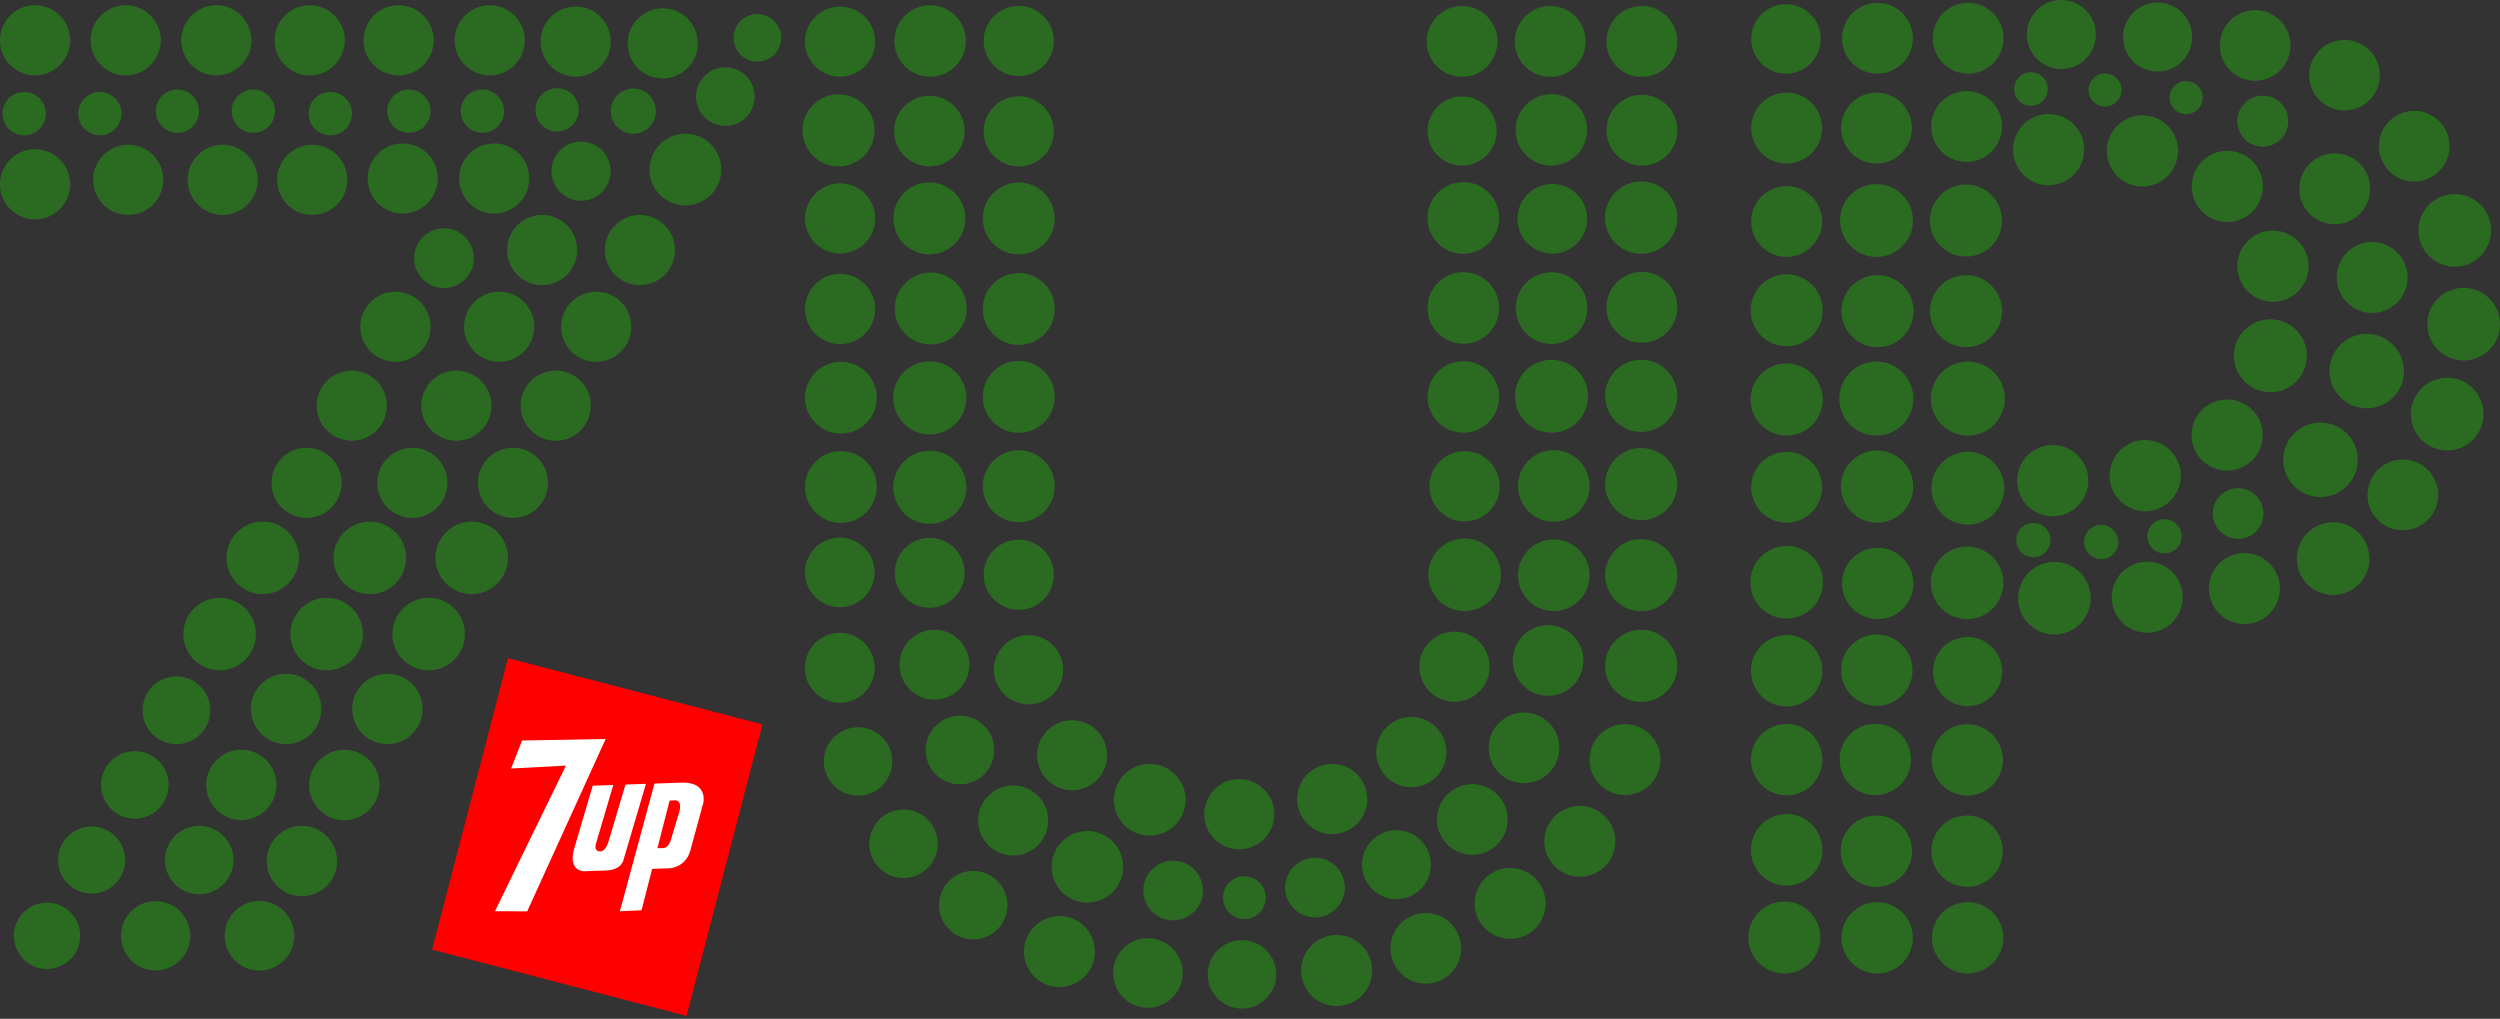
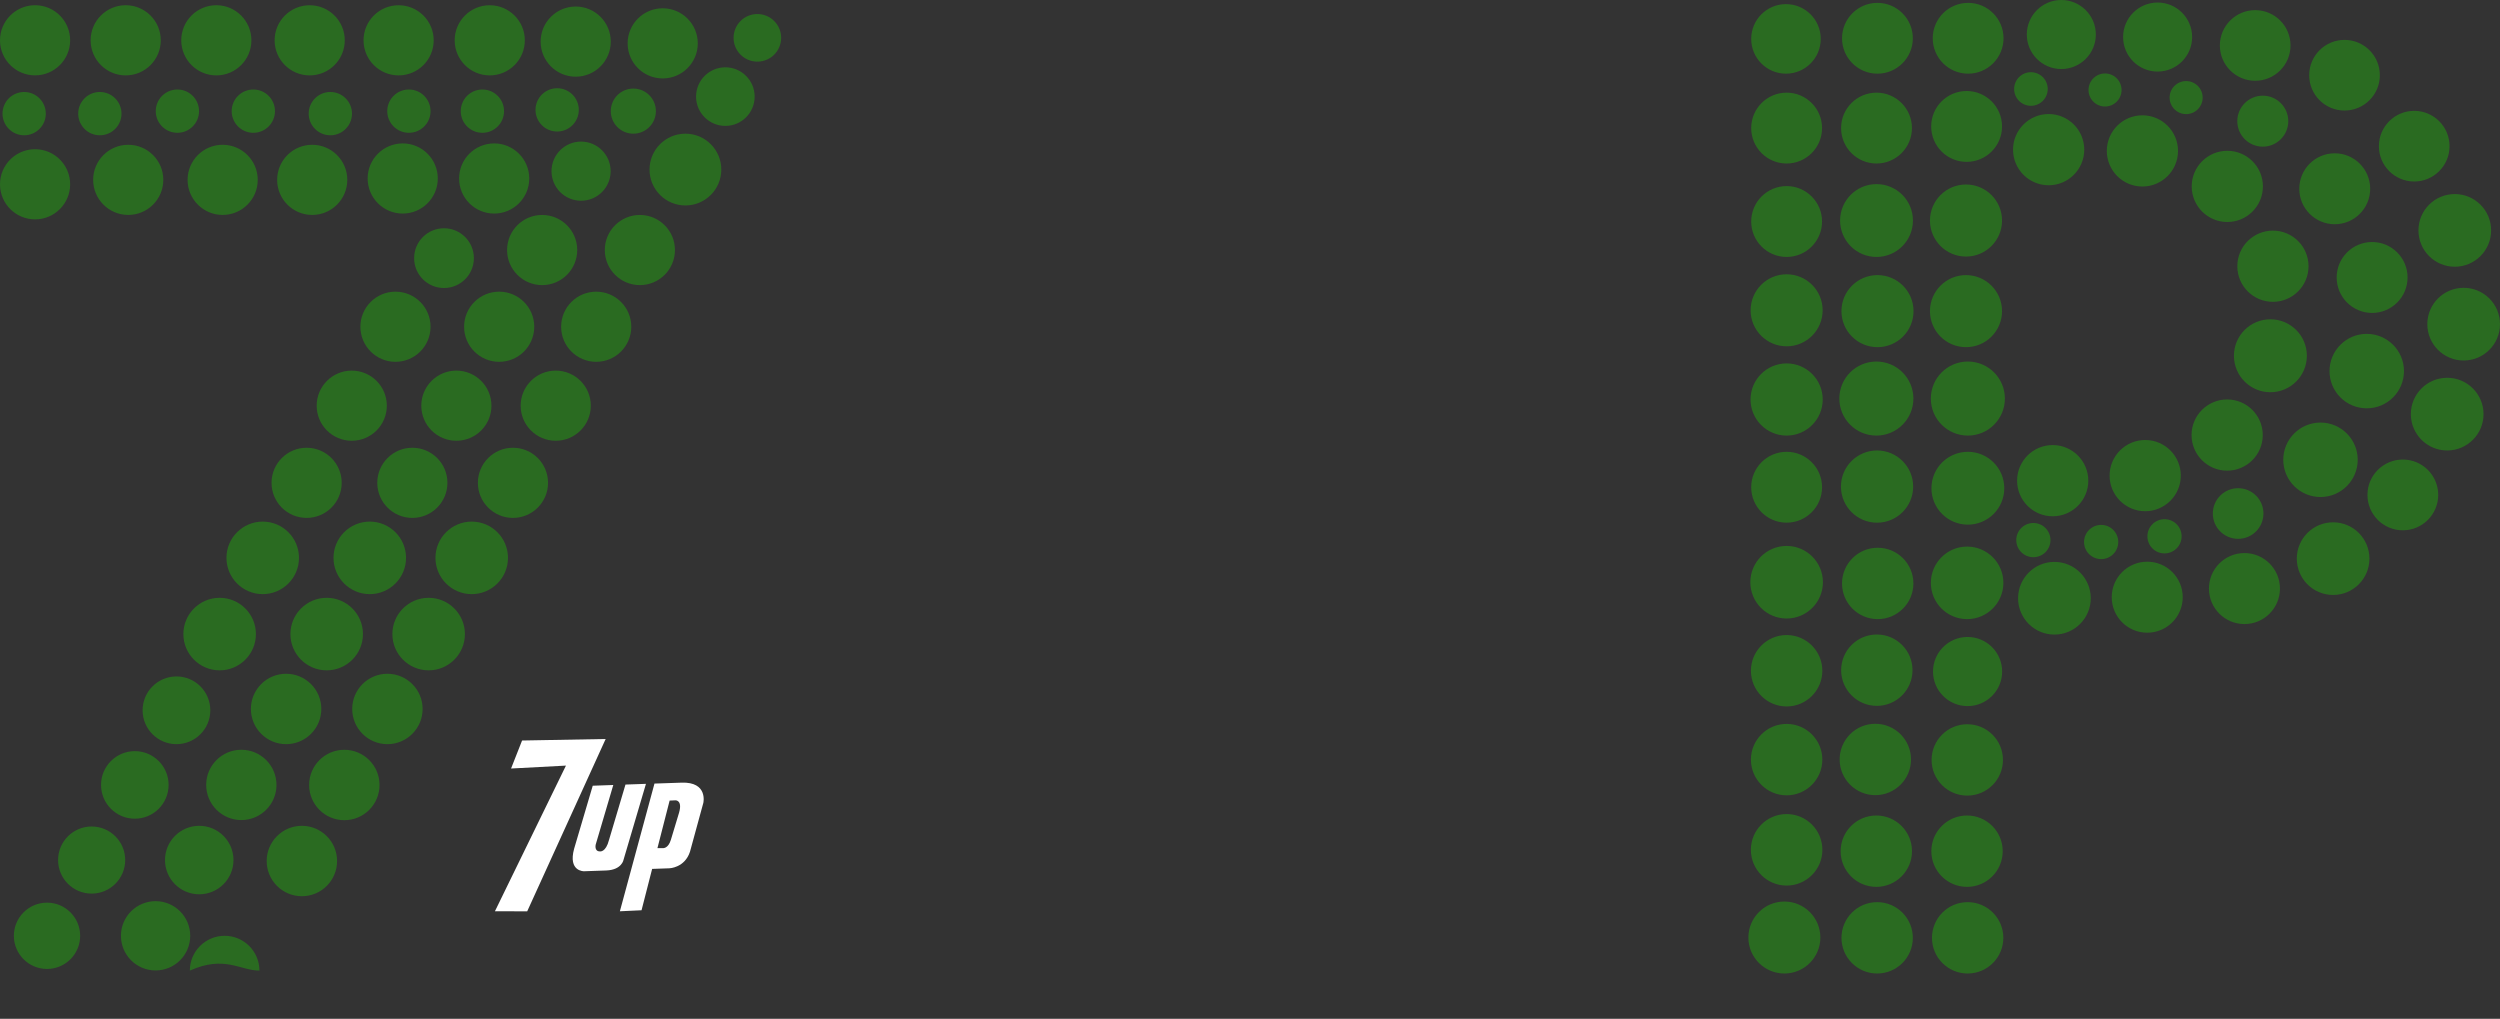
<svg xmlns="http://www.w3.org/2000/svg" version="1.1" id="Layer_1" x="0px" y="0px" width="986.48px" height="402px" viewBox="0 0 986.48 402" style="enable-background:new 0 0 986.48 402;" xml:space="preserve">
  <rect x="0" y="0" width="986.48" height="402" fill="#333333" stroke="none" />
  <style type="text/css">
	.st0{fill:#2A6B21;}
	.st1{fill:#FE0000;}
	.st2{fill:#FFFFFF;}
</style>
-   <path class="st0" d="M0,15.9C0,8.26,6.2,2.06,13.84,2.06s13.84,6.2,13.84,13.84s-6.2,13.84-13.84,13.84S0,23.55,0,15.9z M49.6,29.75  c7.65,0,13.84-6.2,13.84-13.84S57.25,2.06,49.6,2.06S35.76,8.26,35.76,15.9S41.96,29.75,49.6,29.75z M85.36,29.75  c7.65,0,13.84-6.2,13.84-13.84S93.01,2.06,85.36,2.06S71.52,8.26,71.52,15.9S77.72,29.75,85.36,29.75z M122.2,29.75  c7.65,0,13.84-6.2,13.84-13.84s-6.2-13.84-13.84-13.84s-13.84,6.2-13.84,13.84S114.55,29.75,122.2,29.75z M157.29,29.75  c7.65,0,13.84-6.2,13.84-13.84s-6.2-13.84-13.84-13.84c-7.65,0-13.84,6.2-13.84,13.84S149.65,29.75,157.29,29.75z M193.25,29.75  c7.65,0,13.84-6.2,13.84-13.84s-6.2-13.84-13.84-13.84c-7.65,0-13.84,6.2-13.84,13.84S185.6,29.75,193.25,29.75z M13.84,86.56  c7.65,0,13.84-6.2,13.84-13.84s-6.2-13.84-13.84-13.84S0,65.07,0,72.72S6.2,86.56,13.84,86.56z M9.53,53.38  c4.72,0,8.54-3.82,8.54-8.54s-3.82-8.54-8.54-8.54s-8.54,3.82-8.54,8.54S4.82,53.38,9.53,53.38z M39.4,53.38  c4.72,0,8.54-3.82,8.54-8.54s-3.82-8.54-8.54-8.54s-8.54,3.82-8.54,8.54S34.68,53.38,39.4,53.38z M130.35,53.38  c4.72,0,8.54-3.82,8.54-8.54s-3.82-8.54-8.54-8.54c-4.72,0-8.54,3.82-8.54,8.54S125.63,53.38,130.35,53.38z M190.35,52.4  c4.72,0,8.54-3.82,8.54-8.54s-3.82-8.54-8.54-8.54c-4.72,0-8.54,3.82-8.54,8.54S185.63,52.4,190.35,52.4z M219.85,51.9  c4.72,0,8.54-3.82,8.54-8.54s-3.82-8.54-8.54-8.54c-4.72,0-8.54,3.82-8.54,8.54S215.13,51.9,219.85,51.9z M249.91,52.75  c4.91,0,8.9-3.98,8.9-8.9s-3.98-8.9-8.9-8.9s-8.9,3.98-8.9,8.9S244.99,52.75,249.91,52.75z M161.35,52.4c4.72,0,8.54-3.82,8.54-8.54  s-3.82-8.54-8.54-8.54c-4.72,0-8.54,3.82-8.54,8.54S156.63,52.4,161.35,52.4z M99.96,52.4c4.72,0,8.54-3.82,8.54-8.54  s-3.82-8.54-8.54-8.54c-4.72,0-8.54,3.82-8.54,8.54S95.24,52.4,99.96,52.4z M70,52.4c4.72,0,8.54-3.82,8.54-8.54  s-3.82-8.54-8.54-8.54c-4.72,0-8.54,3.82-8.54,8.54S65.28,52.4,70,52.4z M50.6,84.81c7.65,0,13.84-6.2,13.84-13.84  s-6.2-13.84-13.84-13.84s-13.84,6.2-13.84,13.84S42.96,84.81,50.6,84.81z M87.86,84.81c7.65,0,13.84-6.2,13.84-13.84  s-6.2-13.84-13.84-13.84s-13.84,6.2-13.84,13.84S80.22,84.81,87.86,84.81z M123.2,84.81c7.65,0,13.84-6.2,13.84-13.84  s-6.2-13.84-13.84-13.84s-13.84,6.2-13.84,13.84S115.55,84.81,123.2,84.81z M158.91,84.27c7.65,0,13.84-6.2,13.84-13.84  s-6.2-13.84-13.84-13.84c-7.65,0-13.84,6.2-13.84,13.84S151.27,84.27,158.91,84.27z M195,84.27c7.65,0,13.84-6.2,13.84-13.84  s-6.2-13.84-13.84-13.84c-7.65,0-13.84,6.2-13.84,13.84S187.35,84.27,195,84.27z M213.93,112.5c7.65,0,13.84-6.2,13.84-13.84  s-6.2-13.84-13.84-13.84c-7.65,0-13.84,6.2-13.84,13.84S206.29,112.5,213.93,112.5z M252.49,112.5c7.65,0,13.84-6.2,13.84-13.84  s-6.2-13.84-13.84-13.84s-13.84,6.2-13.84,13.84S244.84,112.5,252.49,112.5z M270.46,81.07c7.82,0,14.16-6.34,14.16-14.16  s-6.34-14.16-14.16-14.16s-14.16,6.34-14.16,14.16S262.64,81.07,270.46,81.07z M229.29,79.21c6.45,0,11.67-5.23,11.67-11.67  s-5.23-11.67-11.67-11.67c-6.45,0-11.67,5.23-11.67,11.67S222.84,79.21,229.29,79.21z M286.22,49.68c6.39,0,11.56-5.18,11.56-11.56  s-5.18-11.56-11.56-11.56s-11.56,5.18-11.56,11.56S279.84,49.68,286.22,49.68z M298.85,24.32c5.18,0,9.39-4.2,9.39-9.39  s-4.2-9.39-9.39-9.39s-9.39,4.2-9.39,9.39S293.66,24.32,298.85,24.32z M156.05,142.77c7.65,0,13.84-6.2,13.84-13.84  c0-7.65-6.2-13.84-13.84-13.84c-7.65,0-13.84,6.2-13.84,13.84C142.21,136.57,148.41,142.77,156.05,142.77z M196.97,142.77  c7.65,0,13.84-6.2,13.84-13.84c0-7.65-6.2-13.84-13.84-13.84c-7.65,0-13.84,6.2-13.84,13.84  C183.12,136.57,189.32,142.77,196.97,142.77z M235.26,142.77c7.65,0,13.84-6.2,13.84-13.84c0-7.65-6.2-13.84-13.84-13.84  c-7.65,0-13.84,6.2-13.84,13.84C221.41,136.57,227.61,142.77,235.26,142.77z M138.8,173.92c7.65,0,13.84-6.2,13.84-13.84  c0-7.65-6.2-13.84-13.84-13.84s-13.84,6.2-13.84,13.84C124.95,167.72,131.15,173.92,138.8,173.92z M180.08,173.92  c7.65,0,13.84-6.2,13.84-13.84c0-7.65-6.2-13.84-13.84-13.84c-7.65,0-13.84,6.2-13.84,13.84  C166.24,167.72,172.43,173.92,180.08,173.92z M219.29,173.92c7.65,0,13.84-6.2,13.84-13.84c0-7.65-6.2-13.84-13.84-13.84  c-7.65,0-13.84,6.2-13.84,13.84C205.45,167.72,211.65,173.92,219.29,173.92z M120.99,204.36c7.65,0,13.84-6.2,13.84-13.84  c0-7.65-6.2-13.84-13.84-13.84s-13.84,6.2-13.84,13.84C107.14,198.16,113.34,204.36,120.99,204.36z M162.71,204.36  c7.65,0,13.84-6.2,13.84-13.84c0-7.65-6.2-13.84-13.84-13.84c-7.65,0-13.84,6.2-13.84,13.84  C148.87,198.16,155.07,204.36,162.71,204.36z M202.41,204.36c7.65,0,13.84-6.2,13.84-13.84c0-7.65-6.2-13.84-13.84-13.84  s-13.84,6.2-13.84,13.84C188.56,198.16,194.76,204.36,202.41,204.36z M103.67,234.44c7.9,0,14.31-6.41,14.31-14.31  s-6.41-14.31-14.31-14.31s-14.31,6.41-14.31,14.31S95.77,234.44,103.67,234.44z M145.91,234.44c7.9,0,14.31-6.41,14.31-14.31  s-6.41-14.31-14.31-14.31s-14.31,6.41-14.31,14.31S138.01,234.44,145.91,234.44z M186.14,234.44c7.9,0,14.31-6.41,14.31-14.31  s-6.41-14.31-14.31-14.31c-7.9,0-14.31,6.41-14.31,14.31S178.24,234.44,186.14,234.44z M86.67,264.51c7.9,0,14.31-6.41,14.31-14.31  c0-7.9-6.41-14.31-14.31-14.31s-14.31,6.41-14.31,14.31C72.36,258.11,78.77,264.51,86.67,264.51z M69.63,293.64  c7.38,0,13.36-5.98,13.36-13.36c0-7.38-5.98-13.36-13.36-13.36c-7.38,0-13.36,5.98-13.36,13.36  C56.27,287.66,62.25,293.64,69.63,293.64z M112.9,293.64c7.67,0,13.89-6.22,13.89-13.89s-6.22-13.89-13.89-13.89  S99,272.07,99,279.74S105.22,293.64,112.9,293.64z M152.87,293.64c7.67,0,13.89-6.22,13.89-13.89s-6.22-13.89-13.89-13.89  c-7.67,0-13.89,6.22-13.89,13.89S145.2,293.64,152.87,293.64z M135.87,323.64c7.67,0,13.89-6.22,13.89-13.89  s-6.22-13.89-13.89-13.89c-7.67,0-13.89,6.22-13.89,13.89S128.2,323.64,135.87,323.64z M95.23,323.59c7.66,0,13.87-6.21,13.87-13.87  s-6.21-13.87-13.87-13.87s-13.87,6.21-13.87,13.87S87.57,323.59,95.23,323.59z M53.2,323.05c7.36,0,13.33-5.97,13.33-13.33  s-5.97-13.33-13.33-13.33s-13.33,5.97-13.33,13.33S45.83,323.05,53.2,323.05z M119.12,353.64c7.67,0,13.89-6.22,13.89-13.89  s-6.22-13.89-13.89-13.89s-13.89,6.22-13.89,13.89S111.45,353.64,119.12,353.64z M78.62,352.88c7.46,0,13.51-6.05,13.51-13.51  c0-7.46-6.05-13.51-13.51-13.51c-7.46,0-13.51,6.05-13.51,13.51C65.1,346.83,71.15,352.88,78.62,352.88z M36.16,352.61  c7.31,0,13.24-5.93,13.24-13.24s-5.93-13.24-13.24-13.24s-13.24,5.93-13.24,13.24S28.84,352.61,36.16,352.61z M102.37,382.99  c7.58,0,13.73-6.15,13.73-13.73c0-7.58-6.15-13.73-13.73-13.73c-7.58,0-13.73,6.15-13.73,13.73  C88.64,376.84,94.79,382.99,102.37,382.99z M61.39,382.93c7.55,0,13.67-6.12,13.67-13.67c0-7.55-6.12-13.67-13.67-13.67  s-13.67,6.12-13.67,13.67C47.72,376.81,53.84,382.93,61.39,382.93z M18.55,382.34c7.22,0,13.08-5.86,13.08-13.08  c0-7.22-5.86-13.08-13.08-13.08s-13.08,5.86-13.08,13.08C5.47,376.48,11.33,382.34,18.55,382.34z M128.91,264.51  c7.9,0,14.31-6.41,14.31-14.31c0-7.9-6.41-14.31-14.31-14.31s-14.31,6.41-14.31,14.31C114.6,258.11,121.01,264.51,128.91,264.51z   M169.14,264.51c7.9,0,14.31-6.41,14.31-14.31c0-7.9-6.41-14.31-14.31-14.31c-7.9,0-14.31,6.41-14.31,14.31  C154.83,258.11,161.24,264.51,169.14,264.51z M175.2,113.65c6.51,0,11.79-5.28,11.79-11.79c0-6.51-5.28-11.79-11.79-11.79  c-6.51,0-11.79,5.28-11.79,11.79C163.41,108.38,168.69,113.65,175.2,113.65z M227.17,30.26c7.65,0,13.84-6.2,13.84-13.84  s-6.2-13.84-13.84-13.84s-13.84,6.2-13.84,13.84S219.52,30.26,227.17,30.26z M261.5,30.95c7.65,0,13.84-6.2,13.84-13.84  s-6.2-13.84-13.84-13.84c-7.65,0-13.84,6.2-13.84,13.84S253.85,30.95,261.5,30.95z" />
-   <rect x="183.84" y="270.75" transform="matrix(0.968 0.252 -0.252 0.968 90.705 -48.705)" class="st1" width="103.73" height="118.81" />
+   <path class="st0" d="M0,15.9C0,8.26,6.2,2.06,13.84,2.06s13.84,6.2,13.84,13.84s-6.2,13.84-13.84,13.84S0,23.55,0,15.9z M49.6,29.75  c7.65,0,13.84-6.2,13.84-13.84S57.25,2.06,49.6,2.06S35.76,8.26,35.76,15.9S41.96,29.75,49.6,29.75z M85.36,29.75  c7.65,0,13.84-6.2,13.84-13.84S93.01,2.06,85.36,2.06S71.52,8.26,71.52,15.9S77.72,29.75,85.36,29.75z M122.2,29.75  c7.65,0,13.84-6.2,13.84-13.84s-6.2-13.84-13.84-13.84s-13.84,6.2-13.84,13.84S114.55,29.75,122.2,29.75z M157.29,29.75  c7.65,0,13.84-6.2,13.84-13.84s-6.2-13.84-13.84-13.84c-7.65,0-13.84,6.2-13.84,13.84S149.65,29.75,157.29,29.75z M193.25,29.75  c7.65,0,13.84-6.2,13.84-13.84s-6.2-13.84-13.84-13.84c-7.65,0-13.84,6.2-13.84,13.84S185.6,29.75,193.25,29.75z M13.84,86.56  c7.65,0,13.84-6.2,13.84-13.84s-6.2-13.84-13.84-13.84S0,65.07,0,72.72S6.2,86.56,13.84,86.56z M9.53,53.38  c4.72,0,8.54-3.82,8.54-8.54s-3.82-8.54-8.54-8.54s-8.54,3.82-8.54,8.54S4.82,53.38,9.53,53.38z M39.4,53.38  c4.72,0,8.54-3.82,8.54-8.54s-3.82-8.54-8.54-8.54s-8.54,3.82-8.54,8.54S34.68,53.38,39.4,53.38z M130.35,53.38  c4.72,0,8.54-3.82,8.54-8.54s-3.82-8.54-8.54-8.54c-4.72,0-8.54,3.82-8.54,8.54S125.63,53.38,130.35,53.38z M190.35,52.4  c4.72,0,8.54-3.82,8.54-8.54s-3.82-8.54-8.54-8.54c-4.72,0-8.54,3.82-8.54,8.54S185.63,52.4,190.35,52.4z M219.85,51.9  c4.72,0,8.54-3.82,8.54-8.54s-3.82-8.54-8.54-8.54c-4.72,0-8.54,3.82-8.54,8.54S215.13,51.9,219.85,51.9z M249.91,52.75  c4.91,0,8.9-3.98,8.9-8.9s-3.98-8.9-8.9-8.9s-8.9,3.98-8.9,8.9S244.99,52.75,249.91,52.75z M161.35,52.4c4.72,0,8.54-3.82,8.54-8.54  s-3.82-8.54-8.54-8.54c-4.72,0-8.54,3.82-8.54,8.54S156.63,52.4,161.35,52.4z M99.96,52.4c4.72,0,8.54-3.82,8.54-8.54  s-3.82-8.54-8.54-8.54c-4.72,0-8.54,3.82-8.54,8.54S95.24,52.4,99.96,52.4z M70,52.4c4.72,0,8.54-3.82,8.54-8.54  s-3.82-8.54-8.54-8.54c-4.72,0-8.54,3.82-8.54,8.54S65.28,52.4,70,52.4z M50.6,84.81c7.65,0,13.84-6.2,13.84-13.84  s-6.2-13.84-13.84-13.84s-13.84,6.2-13.84,13.84S42.96,84.81,50.6,84.81z M87.86,84.81c7.65,0,13.84-6.2,13.84-13.84  s-6.2-13.84-13.84-13.84s-13.84,6.2-13.84,13.84S80.22,84.81,87.86,84.81z M123.2,84.81c7.65,0,13.84-6.2,13.84-13.84  s-6.2-13.84-13.84-13.84s-13.84,6.2-13.84,13.84S115.55,84.81,123.2,84.81z M158.91,84.27c7.65,0,13.84-6.2,13.84-13.84  s-6.2-13.84-13.84-13.84c-7.65,0-13.84,6.2-13.84,13.84S151.27,84.27,158.91,84.27z M195,84.27c7.65,0,13.84-6.2,13.84-13.84  s-6.2-13.84-13.84-13.84c-7.65,0-13.84,6.2-13.84,13.84S187.35,84.27,195,84.27z M213.93,112.5c7.65,0,13.84-6.2,13.84-13.84  s-6.2-13.84-13.84-13.84c-7.65,0-13.84,6.2-13.84,13.84S206.29,112.5,213.93,112.5z M252.49,112.5c7.65,0,13.84-6.2,13.84-13.84  s-6.2-13.84-13.84-13.84s-13.84,6.2-13.84,13.84S244.84,112.5,252.49,112.5z M270.46,81.07c7.82,0,14.16-6.34,14.16-14.16  s-6.34-14.16-14.16-14.16s-14.16,6.34-14.16,14.16S262.64,81.07,270.46,81.07z M229.29,79.21c6.45,0,11.67-5.23,11.67-11.67  s-5.23-11.67-11.67-11.67c-6.45,0-11.67,5.23-11.67,11.67S222.84,79.21,229.29,79.21z M286.22,49.68c6.39,0,11.56-5.18,11.56-11.56  s-5.18-11.56-11.56-11.56s-11.56,5.18-11.56,11.56S279.84,49.68,286.22,49.68z M298.85,24.32c5.18,0,9.39-4.2,9.39-9.39  s-4.2-9.39-9.39-9.39s-9.39,4.2-9.39,9.39S293.66,24.32,298.85,24.32z M156.05,142.77c7.65,0,13.84-6.2,13.84-13.84  c0-7.65-6.2-13.84-13.84-13.84c-7.65,0-13.84,6.2-13.84,13.84C142.21,136.57,148.41,142.77,156.05,142.77z M196.97,142.77  c7.65,0,13.84-6.2,13.84-13.84c0-7.65-6.2-13.84-13.84-13.84c-7.65,0-13.84,6.2-13.84,13.84  C183.12,136.57,189.32,142.77,196.97,142.77z M235.26,142.77c7.65,0,13.84-6.2,13.84-13.84c0-7.65-6.2-13.84-13.84-13.84  c-7.65,0-13.84,6.2-13.84,13.84C221.41,136.57,227.61,142.77,235.26,142.77z M138.8,173.92c7.65,0,13.84-6.2,13.84-13.84  c0-7.65-6.2-13.84-13.84-13.84s-13.84,6.2-13.84,13.84C124.95,167.72,131.15,173.92,138.8,173.92z M180.08,173.92  c7.65,0,13.84-6.2,13.84-13.84c0-7.65-6.2-13.84-13.84-13.84c-7.65,0-13.84,6.2-13.84,13.84  C166.24,167.72,172.43,173.92,180.08,173.92z M219.29,173.92c7.65,0,13.84-6.2,13.84-13.84c0-7.65-6.2-13.84-13.84-13.84  c-7.65,0-13.84,6.2-13.84,13.84C205.45,167.72,211.65,173.92,219.29,173.92z M120.99,204.36c7.65,0,13.84-6.2,13.84-13.84  c0-7.65-6.2-13.84-13.84-13.84s-13.84,6.2-13.84,13.84C107.14,198.16,113.34,204.36,120.99,204.36z M162.71,204.36  c7.65,0,13.84-6.2,13.84-13.84c0-7.65-6.2-13.84-13.84-13.84c-7.65,0-13.84,6.2-13.84,13.84  C148.87,198.16,155.07,204.36,162.71,204.36z M202.41,204.36c7.65,0,13.84-6.2,13.84-13.84c0-7.65-6.2-13.84-13.84-13.84  s-13.84,6.2-13.84,13.84C188.56,198.16,194.76,204.36,202.41,204.36z M103.67,234.44c7.9,0,14.31-6.41,14.31-14.31  s-6.41-14.31-14.31-14.31s-14.31,6.41-14.31,14.31S95.77,234.44,103.67,234.44z M145.91,234.44c7.9,0,14.31-6.41,14.31-14.31  s-6.41-14.31-14.31-14.31s-14.31,6.41-14.31,14.31S138.01,234.44,145.91,234.44z M186.14,234.44c7.9,0,14.31-6.41,14.31-14.31  s-6.41-14.31-14.31-14.31c-7.9,0-14.31,6.41-14.31,14.31S178.24,234.44,186.14,234.44z M86.67,264.51c7.9,0,14.31-6.41,14.31-14.31  c0-7.9-6.41-14.31-14.31-14.31s-14.31,6.41-14.31,14.31C72.36,258.11,78.77,264.51,86.67,264.51z M69.63,293.64  c7.38,0,13.36-5.98,13.36-13.36c0-7.38-5.98-13.36-13.36-13.36c-7.38,0-13.36,5.98-13.36,13.36  C56.27,287.66,62.25,293.64,69.63,293.64z M112.9,293.64c7.67,0,13.89-6.22,13.89-13.89s-6.22-13.89-13.89-13.89  S99,272.07,99,279.74S105.22,293.64,112.9,293.64z M152.87,293.64c7.67,0,13.89-6.22,13.89-13.89s-6.22-13.89-13.89-13.89  c-7.67,0-13.89,6.22-13.89,13.89S145.2,293.64,152.87,293.64z M135.87,323.64c7.67,0,13.89-6.22,13.89-13.89  s-6.22-13.89-13.89-13.89c-7.67,0-13.89,6.22-13.89,13.89S128.2,323.64,135.87,323.64z M95.23,323.59c7.66,0,13.87-6.21,13.87-13.87  s-6.21-13.87-13.87-13.87s-13.87,6.21-13.87,13.87S87.57,323.59,95.23,323.59z M53.2,323.05c7.36,0,13.33-5.97,13.33-13.33  s-5.97-13.33-13.33-13.33s-13.33,5.97-13.33,13.33S45.83,323.05,53.2,323.05z M119.12,353.64c7.67,0,13.89-6.22,13.89-13.89  s-6.22-13.89-13.89-13.89s-13.89,6.22-13.89,13.89S111.45,353.64,119.12,353.64z M78.62,352.88c7.46,0,13.51-6.05,13.51-13.51  c0-7.46-6.05-13.51-13.51-13.51c-7.46,0-13.51,6.05-13.51,13.51C65.1,346.83,71.15,352.88,78.62,352.88z M36.16,352.61  c7.31,0,13.24-5.93,13.24-13.24s-5.93-13.24-13.24-13.24s-13.24,5.93-13.24,13.24S28.84,352.61,36.16,352.61z M102.37,382.99  c0-7.58-6.15-13.73-13.73-13.73c-7.58,0-13.73,6.15-13.73,13.73  C88.64,376.84,94.79,382.99,102.37,382.99z M61.39,382.93c7.55,0,13.67-6.12,13.67-13.67c0-7.55-6.12-13.67-13.67-13.67  s-13.67,6.12-13.67,13.67C47.72,376.81,53.84,382.93,61.39,382.93z M18.55,382.34c7.22,0,13.08-5.86,13.08-13.08  c0-7.22-5.86-13.08-13.08-13.08s-13.08,5.86-13.08,13.08C5.47,376.48,11.33,382.34,18.55,382.34z M128.91,264.51  c7.9,0,14.31-6.41,14.31-14.31c0-7.9-6.41-14.31-14.31-14.31s-14.31,6.41-14.31,14.31C114.6,258.11,121.01,264.51,128.91,264.51z   M169.14,264.51c7.9,0,14.31-6.41,14.31-14.31c0-7.9-6.41-14.31-14.31-14.31c-7.9,0-14.31,6.41-14.31,14.31  C154.83,258.11,161.24,264.51,169.14,264.51z M175.2,113.65c6.51,0,11.79-5.28,11.79-11.79c0-6.51-5.28-11.79-11.79-11.79  c-6.51,0-11.79,5.28-11.79,11.79C163.41,108.38,168.69,113.65,175.2,113.65z M227.17,30.26c7.65,0,13.84-6.2,13.84-13.84  s-6.2-13.84-13.84-13.84s-13.84,6.2-13.84,13.84S219.52,30.26,227.17,30.26z M261.5,30.95c7.65,0,13.84-6.2,13.84-13.84  s-6.2-13.84-13.84-13.84c-7.65,0-13.84,6.2-13.84,13.84S253.85,30.95,261.5,30.95z" />
  <g>
    <polygon class="st2" points="238.99,291.6 206.01,292.2 201.66,303.25 223.32,302.1 195.29,359.58 208.03,359.6  " />
    <path class="st2" d="M233.89,310.04l-7.34,24.85c-2.48,9.05,3.9,8.9,3.9,8.9l8.84-0.31c6.19-0.27,6.78-4.31,6.78-4.31l8.82-29.87   l-8.08,0.28l-6.49,21.83c-1.29,5.02-3.59,4.55-3.59,4.55c-2.35-0.01-1.66-2.74-1.66-2.74l6.93-23.47L233.89,310.04z" />
    <path class="st2" d="M268.87,308.83l-8.19,0.28l0,0l-2.43,0.08l-13.65,50.39l8.55-0.4l4.18-16.32l0,0l6.84-0.24   c0,0,6.03-0.21,8.09-6.53l5.27-19.29C277.53,316.8,279.46,308.42,268.87,308.83z M267.94,320.72l-3.21,10.64   c-1.08,3.62-3.2,3.3-3.2,3.3l-2.11,0.01l0,0l4.81-18.77l2.36-0.1C266.6,315.81,269.39,315.73,267.94,320.72z" />
  </g>
  <path class="st0" d="M691.01,15.35c0-7.58,6.14-13.72,13.72-13.72s13.72,6.14,13.72,13.72s-6.14,13.72-13.72,13.72  S691.01,22.93,691.01,15.35z M740.82,29.07c7.72,0,13.97-6.26,13.97-13.97s-6.26-13.97-13.97-13.97c-7.72,0-13.97,6.26-13.97,13.97  S733.1,29.07,740.82,29.07z M776.61,29.07c7.72,0,13.97-6.26,13.97-13.97s-6.26-13.97-13.97-13.97c-7.72,0-13.97,6.26-13.97,13.97  S768.89,29.07,776.61,29.07z M813.38,27.24c7.52,0,13.62-6.1,13.62-13.62S820.9,0,813.38,0s-13.62,6.1-13.62,13.62  S805.86,27.24,813.38,27.24z M808.38,73.1c7.76,0,14.05-6.29,14.05-14.05S816.14,45,808.38,45c-7.76,0-14.05,6.29-14.05,14.05  S800.62,73.1,808.38,73.1z M845.38,73.6c7.76,0,14.05-6.29,14.05-14.05s-6.29-14.05-14.05-14.05c-7.76,0-14.05,6.29-14.05,14.05  S837.62,73.6,845.38,73.6z M878.88,87.6c7.76,0,14.05-6.29,14.05-14.05s-6.29-14.05-14.05-14.05c-7.76,0-14.05,6.29-14.05,14.05  S871.12,87.6,878.88,87.6z M896.88,119.1c7.76,0,14.05-6.29,14.05-14.05S904.64,91,896.88,91c-7.76,0-14.05,6.29-14.05,14.05  S889.12,119.1,896.88,119.1z M878.82,185.72c7.76,0,14.05-6.29,14.05-14.05s-6.29-14.05-14.05-14.05c-7.76,0-14.05,6.29-14.05,14.05  S871.06,185.72,878.82,185.72z M846.48,201.72c7.76,0,14.05-6.29,14.05-14.05s-6.29-14.05-14.05-14.05  c-7.76,0-14.05,6.29-14.05,14.05S838.72,201.72,846.48,201.72z M809.98,203.72c7.76,0,14.05-6.29,14.05-14.05  s-6.29-14.05-14.05-14.05c-7.76,0-14.05,6.29-14.05,14.05S802.22,203.72,809.98,203.72z M895.88,154.77  c7.95,0,14.39-6.44,14.39-14.39c0-7.95-6.44-14.39-14.39-14.39s-14.39,6.44-14.39,14.39C881.49,148.33,887.94,154.77,895.88,154.77z   M794.76,35.12c0,3.66,2.97,6.63,6.63,6.63s6.63-2.97,6.63-6.63c0-3.66-2.97-6.63-6.63-6.63S794.76,31.46,794.76,35.12z   M824.11,35.51c0,3.6,2.92,6.52,6.52,6.52s6.52-2.92,6.52-6.52c0-3.6-2.92-6.52-6.52-6.52S824.11,31.91,824.11,35.51z M856.11,38.51  c0,3.6,2.92,6.52,6.52,6.52s6.52-2.92,6.52-6.52c0-3.6-2.92-6.52-6.52-6.52S856.11,34.91,856.11,38.51z M882.82,47.81  c0,5.56,4.51,10.06,10.06,10.06s10.06-4.51,10.06-10.06s-4.51-10.06-10.06-10.06S882.82,42.25,882.82,47.81z M907.28,74.49  c0,7.73,6.27,13.99,13.99,13.99c7.73,0,13.99-6.27,13.99-13.99S929,60.49,921.27,60.49C913.54,60.49,907.28,66.76,907.28,74.49z   M922.03,109.49c0,7.73,6.27,13.99,13.99,13.99c7.73,0,13.99-6.27,13.99-13.99s-6.27-13.99-13.99-13.99  C928.29,95.49,922.03,101.76,922.03,109.49z M919.21,146.43c0,8.11,6.58,14.69,14.69,14.69c8.11,0,14.69-6.58,14.69-14.69  s-6.58-14.69-14.69-14.69C925.79,131.74,919.21,138.32,919.21,146.43z M900.96,181.43c0,8.11,6.58,14.69,14.69,14.69  c8.11,0,14.69-6.58,14.69-14.69s-6.58-14.69-14.69-14.69C907.54,166.74,900.96,173.32,900.96,181.43z M873.16,202.63  c0,5.52,4.47,9.99,9.99,9.99s9.99-4.47,9.99-9.99c0-5.52-4.47-9.99-9.99-9.99S873.16,197.12,873.16,202.63z M847.35,211.62  c0,3.73,3.02,6.75,6.75,6.75s6.75-3.02,6.75-6.75s-3.02-6.75-6.75-6.75S847.35,207.9,847.35,211.62z M822.35,213.87  c0,3.73,3.02,6.75,6.75,6.75s6.75-3.02,6.75-6.75s-3.02-6.75-6.75-6.75S822.35,210.15,822.35,213.87z M795.6,213.12  c0,3.73,3.02,6.75,6.75,6.75s6.75-3.02,6.75-6.75s-3.02-6.75-6.75-6.75S795.6,209.4,795.6,213.12z M851.38,28.24  c7.52,0,13.62-6.1,13.62-13.62S858.9,1,851.38,1s-13.62,6.1-13.62,13.62S843.86,28.24,851.38,28.24z M889.88,31.87  c7.7,0,13.94-6.24,13.94-13.94S897.58,4,889.88,4s-13.94,6.24-13.94,13.94S882.19,31.87,889.88,31.87z M899.65,232.24  c0-7.74-6.27-14.01-14.01-14.01s-14.01,6.27-14.01,14.01c0,7.74,6.27,14.01,14.01,14.01S899.65,239.98,899.65,232.24z   M934.96,220.43c0-7.91-6.41-14.33-14.33-14.33s-14.33,6.41-14.33,14.33s6.41,14.33,14.33,14.33S934.96,228.34,934.96,220.43z   M962.1,195.29c0-7.71-6.25-13.96-13.96-13.96s-13.96,6.25-13.96,13.96c0,7.71,6.25,13.96,13.96,13.96S962.1,203,962.1,195.29z   M979.98,163.41c0-7.92-6.42-14.34-14.34-14.34s-14.34,6.42-14.34,14.34c0,7.92,6.42,14.34,14.34,14.34S979.98,171.33,979.98,163.41  z M982.98,90.91c0-7.92-6.42-14.34-14.34-14.34s-14.34,6.42-14.34,14.34s6.42,14.34,14.34,14.34S982.98,98.83,982.98,90.91z   M986.48,127.91c0-7.92-6.42-14.34-14.34-14.34s-14.34,6.42-14.34,14.34s6.42,14.34,14.34,14.34S986.48,135.83,986.48,127.91z   M861.29,235.65c0-7.74-6.27-14.01-14.01-14.01c-7.74,0-14.01,6.27-14.01,14.01c0,7.74,6.27,14.01,14.01,14.01  C855.01,249.66,861.29,243.39,861.29,235.65z M825,236.06c0-7.92-6.42-14.34-14.34-14.34s-14.34,6.42-14.34,14.34  s6.42,14.34,14.34,14.34S825,243.98,825,236.06z M925.13,43.62c7.7,0,13.94-6.24,13.94-13.94s-6.24-13.94-13.94-13.94  s-13.94,6.24-13.94,13.94S917.44,43.62,925.13,43.62z M952.63,71.62c7.7,0,13.94-6.24,13.94-13.94s-6.24-13.94-13.94-13.94  s-13.94,6.24-13.94,13.94S944.94,71.62,952.63,71.62z M704.99,64.52c7.72,0,13.98-6.26,13.98-13.98s-6.26-13.98-13.98-13.98  c-7.72,0-13.98,6.26-13.98,13.98S697.27,64.52,704.99,64.52z M740.46,64.52c7.72,0,13.98-6.26,13.98-13.98s-6.26-13.98-13.98-13.98  c-7.72,0-13.98,6.26-13.98,13.98S732.73,64.52,740.46,64.52z M740.46,101.39c7.94,0,14.37-6.43,14.37-14.37s-6.43-14.37-14.37-14.37  c-7.94,0-14.37,6.43-14.37,14.37S732.52,101.39,740.46,101.39z M775.77,101.24c7.85,0,14.22-6.37,14.22-14.22  s-6.37-14.22-14.22-14.22s-14.22,6.37-14.22,14.22S767.91,101.24,775.77,101.24z M775.77,136.99c7.85,0,14.22-6.37,14.22-14.22  s-6.37-14.22-14.22-14.22s-14.22,6.37-14.22,14.22S767.91,136.99,775.77,136.99z M740.84,136.99c7.85,0,14.22-6.37,14.22-14.22  s-6.37-14.22-14.22-14.22c-7.85,0-14.22,6.37-14.22,14.22S732.99,136.99,740.84,136.99z M740.4,171.88  c8.07,0,14.61-6.54,14.61-14.61s-6.54-14.61-14.61-14.61s-14.61,6.54-14.61,14.61S732.33,171.88,740.4,171.88z M740.67,206.25  c7.87,0,14.25-6.38,14.25-14.25c0-7.87-6.38-14.25-14.25-14.25c-7.87,0-14.25,6.38-14.25,14.25  C726.43,199.87,732.81,206.25,740.67,206.25z M740.93,244.3c7.77,0,14.08-6.3,14.08-14.08s-6.3-14.08-14.08-14.08  s-14.08,6.3-14.08,14.08S733.16,244.3,740.93,244.3z M740.58,278.53c7.77,0,14.08-6.3,14.08-14.08c0-7.77-6.3-14.08-14.08-14.08  c-7.77,0-14.08,6.3-14.08,14.08C726.51,272.23,732.81,278.53,740.58,278.53z M739.99,313.76c7.77,0,14.08-6.3,14.08-14.08  s-6.3-14.08-14.08-14.08s-14.08,6.3-14.08,14.08S732.22,313.76,739.99,313.76z M740.38,349.95c7.77,0,14.08-6.3,14.08-14.08  s-6.3-14.08-14.08-14.08c-7.77,0-14.08,6.3-14.08,14.08S732.61,349.95,740.38,349.95z M776.17,349.95c7.77,0,14.08-6.3,14.08-14.08  s-6.3-14.08-14.08-14.08c-7.77,0-14.08,6.3-14.08,14.08S768.4,349.95,776.17,349.95z M776.42,384.14c7.77,0,14.08-6.3,14.08-14.08  c0-7.77-6.3-14.08-14.08-14.08s-14.08,6.3-14.08,14.08C762.34,377.84,768.64,384.14,776.42,384.14z M740.71,384.14  c7.77,0,14.08-6.3,14.08-14.08c0-7.77-6.3-14.08-14.08-14.08c-7.77,0-14.08,6.3-14.08,14.08  C726.64,377.84,732.94,384.14,740.71,384.14z M776.27,313.94c7.77,0,14.08-6.3,14.08-14.08s-6.3-14.08-14.08-14.08  s-14.08,6.3-14.08,14.08S768.49,313.94,776.27,313.94z M776.21,244.3c7.9,0,14.31-6.41,14.31-14.31c0-7.9-6.41-14.31-14.31-14.31  S761.9,222.1,761.9,230C761.9,237.9,768.3,244.3,776.21,244.3z M776.39,278.62c7.53,0,13.64-6.11,13.64-13.64  c0-7.53-6.11-13.64-13.64-13.64s-13.64,6.11-13.64,13.64C762.75,272.51,768.86,278.62,776.39,278.62z M776.5,171.88  c8.07,0,14.61-6.54,14.61-14.61s-6.54-14.61-14.61-14.61c-8.07,0-14.61,6.54-14.61,14.61S768.43,171.88,776.5,171.88z M776.5,207.02  c7.94,0,14.37-6.43,14.37-14.37s-6.43-14.37-14.37-14.37c-7.94,0-14.37,6.43-14.37,14.37S768.56,207.02,776.5,207.02z M776.01,63.87  c7.72,0,13.98-6.26,13.98-13.98s-6.26-13.98-13.98-13.98s-13.98,6.26-13.98,13.98S768.28,63.87,776.01,63.87z M704.99,101.39  c7.72,0,13.98-6.26,13.98-13.98s-6.26-13.98-13.98-13.98c-7.72,0-13.98,6.26-13.98,13.98S697.27,101.39,704.99,101.39z   M704.99,206.24c7.72,0,13.98-6.26,13.98-13.98s-6.26-13.98-13.98-13.98c-7.72,0-13.98,6.26-13.98,13.98  S697.27,206.24,704.99,206.24z M704.99,244.06c7.91,0,14.32-6.41,14.32-14.32s-6.41-14.32-14.32-14.32s-14.32,6.41-14.32,14.32  S697.09,244.06,704.99,244.06z M704.99,278.76c7.78,0,14.09-6.31,14.09-14.09c0-7.78-6.31-14.09-14.09-14.09  c-7.78,0-14.09,6.31-14.09,14.09C690.9,272.45,697.21,278.76,704.99,278.76z M704.99,313.83c7.78,0,14.09-6.31,14.09-14.09  s-6.31-14.09-14.09-14.09c-7.78,0-14.09,6.31-14.09,14.09S697.21,313.83,704.99,313.83z M704.99,349.44  c7.79,0,14.11-6.32,14.11-14.11s-6.32-14.11-14.11-14.11c-7.79,0-14.11,6.32-14.11,14.11S697.2,349.44,704.99,349.44z M704.1,384.14  c7.84,0,14.2-6.36,14.2-14.2c0-7.84-6.36-14.2-14.2-14.2c-7.84,0-14.2,6.36-14.2,14.2C689.9,377.78,696.26,384.14,704.1,384.14z   M704.99,171.88c7.87,0,14.24-6.38,14.24-14.24c0-7.87-6.38-14.24-14.24-14.24c-7.87,0-14.24,6.38-14.24,14.24  C690.75,165.5,697.13,171.88,704.99,171.88z M704.99,136.65c7.85,0,14.21-6.36,14.21-14.21s-6.36-14.21-14.21-14.21  c-7.85,0-14.21,6.36-14.21,14.21S697.15,136.65,704.99,136.65z" />
-   <path class="st0" d="M317.64,16.42c0-7.65,6.2-13.84,13.84-13.84c7.65,0,13.84,6.2,13.84,13.84s-6.2,13.84-13.84,13.84  C323.84,30.26,317.64,24.06,317.64,16.42z M401.99,30c7.65,0,13.84-6.2,13.84-13.84s-6.2-13.84-13.84-13.84  c-7.65,0-13.84,6.2-13.84,13.84S394.34,30,401.99,30z M401.99,65.67c7.65,0,13.84-6.2,13.84-13.84s-6.2-13.84-13.84-13.84  c-7.65,0-13.84,6.2-13.84,13.84S394.34,65.67,401.99,65.67z M330.89,65.66c7.85,0,14.21-6.36,14.21-14.21s-6.36-14.21-14.21-14.21  c-7.85,0-14.21,6.36-14.21,14.21S323.04,65.66,330.89,65.66z M367.02,30.26c7.79,0,14.1-6.31,14.1-14.1s-6.31-14.1-14.1-14.1  c-7.79,0-14.1,6.31-14.1,14.1S359.23,30.26,367.02,30.26z M366.73,65.66c7.69,0,13.92-6.23,13.92-13.92s-6.23-13.92-13.92-13.92  s-13.92,6.23-13.92,13.92S359.04,65.66,366.73,65.66z M366.73,100.38c7.84,0,14.19-6.35,14.19-14.19s-6.35-14.19-14.19-14.19  s-14.19,6.35-14.19,14.19S358.89,100.38,366.73,100.38z M367.26,135.92c7.84,0,14.19-6.35,14.19-14.19s-6.35-14.19-14.19-14.19  s-14.19,6.35-14.19,14.19S359.42,135.92,367.26,135.92z M401.99,100.38c7.84,0,14.19-6.35,14.19-14.19s-6.35-14.19-14.19-14.19  s-14.19,6.35-14.19,14.19S394.15,100.38,401.99,100.38z M401.99,136.11c7.84,0,14.19-6.35,14.19-14.19s-6.35-14.19-14.19-14.19  s-14.19,6.35-14.19,14.19S394.15,136.11,401.99,136.11z M331.5,100.04c7.65,0,13.85-6.2,13.85-13.85s-6.2-13.85-13.85-13.85  s-13.85,6.2-13.85,13.85S323.85,100.04,331.5,100.04z M331.5,135.77c7.65,0,13.85-6.2,13.85-13.85s-6.2-13.85-13.85-13.85  s-13.85,6.2-13.85,13.85S323.85,135.77,331.5,135.77z M366.9,171.44c7.97,0,14.43-6.46,14.43-14.43s-6.46-14.43-14.43-14.43  s-14.43,6.46-14.43,14.43S358.93,171.44,366.9,171.44z M401.99,170.79c7.84,0,14.19-6.35,14.19-14.19c0-7.84-6.35-14.19-14.19-14.19  s-14.19,6.35-14.19,14.19C387.8,164.44,394.15,170.79,401.99,170.79z M331.81,171.08c7.82,0,14.16-6.34,14.16-14.16  s-6.34-14.16-14.16-14.16c-7.82,0-14.16,6.34-14.16,14.16S323.98,171.08,331.81,171.08z M366.9,206.7c7.97,0,14.43-6.46,14.43-14.43  c0-7.97-6.46-14.43-14.43-14.43s-14.43,6.46-14.43,14.43C352.47,200.24,358.93,206.7,366.9,206.7z M401.99,206.05  c7.84,0,14.19-6.35,14.19-14.19s-6.35-14.19-14.19-14.19s-14.19,6.35-14.19,14.19S394.15,206.05,401.99,206.05z M331.81,206.34  c7.82,0,14.16-6.34,14.16-14.16s-6.34-14.16-14.16-14.16c-7.82,0-14.16,6.34-14.16,14.16S323.98,206.34,331.81,206.34z   M366.86,239.8c7.62,0,13.79-6.18,13.79-13.79s-6.18-13.79-13.79-13.79s-13.79,6.18-13.79,13.79S359.24,239.8,366.86,239.8z   M368.73,276.07c7.62,0,13.79-6.18,13.79-13.79s-6.18-13.79-13.79-13.79s-13.79,6.18-13.79,13.79S361.11,276.07,368.73,276.07z   M405.85,277.95c7.55,0,13.67-6.12,13.67-13.67s-6.12-13.67-13.67-13.67c-7.55,0-13.67,6.12-13.67,13.67S398.3,277.95,405.85,277.95  z M331.37,277.3c7.62,0,13.79-6.18,13.79-13.79c0-7.62-6.18-13.79-13.79-13.79s-13.79,6.18-13.79,13.79  C317.58,271.13,323.76,277.3,331.37,277.3z M378.79,309.5c7.47,0,13.53-6.06,13.53-13.53c0-7.47-6.06-13.53-13.53-13.53  s-13.53,6.06-13.53,13.53C365.26,303.45,371.32,309.5,378.79,309.5z M378.79,309.5c7.47,0,13.53-6.06,13.53-13.53  c0-7.47-6.06-13.53-13.53-13.53s-13.53,6.06-13.53,13.53C365.26,303.45,371.32,309.5,378.79,309.5z M399.79,337.6  c7.64,0,13.83-6.19,13.83-13.83c0-7.64-6.19-13.83-13.83-13.83c-7.64,0-13.83,6.19-13.83,13.83  C385.96,331.41,392.15,337.6,399.79,337.6z M429.08,356.17c7.8,0,14.12-6.32,14.12-14.12s-6.32-14.12-14.12-14.12  s-14.12,6.32-14.12,14.12S421.28,356.17,429.08,356.17z M551.03,354.78c7.51,0,13.6-6.09,13.6-13.6c0-7.51-6.09-13.6-13.6-13.6  s-13.6,6.09-13.6,13.6C537.43,348.69,543.52,354.78,551.03,354.78z M580.96,337.3c7.7,0,13.94-6.24,13.94-13.94  s-6.24-13.94-13.94-13.94c-7.7,0-13.94,6.24-13.94,13.94S573.26,337.3,580.96,337.3z M601.36,309.05c7.7,0,13.94-6.24,13.94-13.94  s-6.24-13.94-13.94-13.94c-7.7,0-13.94,6.24-13.94,13.94S593.66,309.05,601.36,309.05z M610.86,274.55c7.7,0,13.94-6.24,13.94-13.94  s-6.24-13.94-13.94-13.94c-7.7,0-13.94,6.24-13.94,13.94S603.16,274.55,610.86,274.55z M613.11,241.12c7.8,0,14.13-6.32,14.13-14.13  s-6.32-14.13-14.13-14.13c-7.8,0-14.13,6.32-14.13,14.13S605.31,241.12,613.11,241.12z M613.11,205.87c7.8,0,14.13-6.32,14.13-14.13  s-6.32-14.13-14.13-14.13c-7.8,0-14.13,6.32-14.13,14.13S605.31,205.87,613.11,205.87z M612.22,170.75  c7.94,0,14.39-6.44,14.39-14.39c0-7.94-6.44-14.39-14.39-14.39s-14.39,6.44-14.39,14.39C597.84,164.31,604.28,170.75,612.22,170.75z   M612.22,135.7c7.81,0,14.14-6.33,14.14-14.14s-6.33-14.14-14.14-14.14s-14.14,6.33-14.14,14.14S604.41,135.7,612.22,135.7z   M612.53,100.08c7.59,0,13.75-6.16,13.75-13.75c0-7.59-6.16-13.75-13.75-13.75s-13.75,6.16-13.75,13.75  C598.78,93.93,604.93,100.08,612.53,100.08z M612.15,65.35c7.79,0,14.1-6.31,14.1-14.1s-6.31-14.1-14.1-14.1  c-7.79,0-14.1,6.31-14.1,14.1S604.36,65.35,612.15,65.35z M611.69,30.35c7.72,0,13.99-6.26,13.99-13.99s-6.26-13.99-13.99-13.99  c-7.72,0-13.99,6.26-13.99,13.99S603.96,30.35,611.69,30.35z M647.88,30.35c7.72,0,13.99-6.26,13.99-13.99S655.6,2.38,647.88,2.38  c-7.72,0-13.99,6.26-13.99,13.99S640.15,30.35,647.88,30.35z M647.88,65.37c7.72,0,13.99-6.26,13.99-13.99S655.6,37.4,647.88,37.4  c-7.72,0-13.99,6.26-13.99,13.99S640.15,65.37,647.88,65.37z M647.88,135.27c7.72,0,13.99-6.26,13.99-13.99s-6.26-13.99-13.99-13.99  c-7.72,0-13.99,6.26-13.99,13.99S640.15,135.27,647.88,135.27z M647.62,170.44c7.87,0,14.24-6.38,14.24-14.24  c0-7.87-6.38-14.24-14.24-14.24c-7.87,0-14.24,6.38-14.24,14.24C633.38,164.07,639.76,170.44,647.62,170.44z M647.62,205.25  c7.87,0,14.24-6.38,14.24-14.24s-6.38-14.24-14.24-14.24c-7.87,0-14.24,6.38-14.24,14.24S639.76,205.25,647.62,205.25z   M647.62,241.19c7.87,0,14.24-6.38,14.24-14.24s-6.38-14.24-14.24-14.24c-7.87,0-14.24,6.38-14.24,14.24  S639.76,241.19,647.62,241.19z M647.62,276.98c7.87,0,14.24-6.38,14.24-14.24c0-7.87-6.38-14.24-14.24-14.24  s-14.24,6.38-14.24,14.24C633.38,270.6,639.75,276.98,647.62,276.98z M641.22,313.73c7.73,0,13.99-6.26,13.99-13.99  c0-7.73-6.26-13.99-13.99-13.99s-13.99,6.26-13.99,13.99C627.23,307.46,633.5,313.73,641.22,313.73z M623.4,345.97  c7.73,0,13.99-6.26,13.99-13.99S631.13,318,623.4,318s-13.99,6.26-13.99,13.99S615.67,345.97,623.4,345.97z M595.89,370.47  c7.73,0,13.99-6.26,13.99-13.99s-6.26-13.99-13.99-13.99s-13.99,6.26-13.99,13.99S588.17,370.47,595.89,370.47z M562.6,388.15  c7.7,0,13.94-6.24,13.94-13.94c0-7.7-6.24-13.94-13.94-13.94c-7.7,0-13.94,6.24-13.94,13.94  C548.66,381.91,554.9,388.15,562.6,388.15z M527.42,396.98c7.74,0,14.02-6.28,14.02-14.02c0-7.74-6.28-14.02-14.02-14.02  s-14.02,6.28-14.02,14.02C513.41,390.7,519.68,396.98,527.42,396.98z M647.59,100.15c7.88,0,14.27-6.39,14.27-14.27  s-6.39-14.27-14.27-14.27c-7.88,0-14.27,6.39-14.27,14.27S639.71,100.15,647.59,100.15z M356.53,346.46  c7.46,0,13.51-6.05,13.51-13.51c0-7.46-6.05-13.51-13.51-13.51c-7.46,0-13.51,6.05-13.51,13.51  C343.02,340.41,349.07,346.46,356.53,346.46z M384.03,370.67c7.46,0,13.51-6.05,13.51-13.51s-6.05-13.51-13.51-13.51  c-7.46,0-13.51,6.05-13.51,13.51S376.57,370.67,384.03,370.67z M423.04,311.84c7.63,0,13.82-6.19,13.82-13.82  s-6.19-13.82-13.82-13.82c-7.63,0-13.82,6.19-13.82,13.82S415.41,311.84,423.04,311.84z M338.57,313.96  c7.45,0,13.49-6.04,13.49-13.49c0-7.45-6.04-13.49-13.49-13.49c-7.45,0-13.49,6.04-13.49,13.49  C325.08,307.92,331.12,313.96,338.57,313.96z M401.99,240.62c7.65,0,13.84-6.2,13.84-13.84c0-7.65-6.2-13.84-13.84-13.84  c-7.65,0-13.84,6.2-13.84,13.84C388.14,234.42,394.34,240.62,401.99,240.62z M488.99,335.12c7.65,0,13.84-6.2,13.84-13.84  c0-7.65-6.2-13.84-13.84-13.84c-7.65,0-13.84,6.2-13.84,13.84C475.14,328.92,481.34,335.12,488.99,335.12z M453.68,329.73  c7.81,0,14.15-6.33,14.15-14.15c0-7.81-6.33-14.15-14.15-14.15s-14.15,6.33-14.15,14.15C439.53,323.39,445.87,329.73,453.68,329.73z   M525.68,329.13c7.65,0,13.85-6.2,13.85-13.85c0-7.65-6.2-13.85-13.85-13.85c-7.65,0-13.85,6.2-13.85,13.85  C511.84,322.93,518.04,329.13,525.68,329.13z M556.92,310.63c7.65,0,13.85-6.2,13.85-13.85c0-7.65-6.2-13.85-13.85-13.85  c-7.65,0-13.85,6.2-13.85,13.85C543.07,304.43,549.27,310.63,556.92,310.63z M573.92,276.92c7.65,0,13.85-6.2,13.85-13.85  c0-7.65-6.2-13.85-13.85-13.85c-7.65,0-13.85,6.2-13.85,13.85C560.07,270.72,566.27,276.92,573.92,276.92z M577.92,241.12  c7.91,0,14.32-6.41,14.32-14.32s-6.41-14.32-14.32-14.32c-7.91,0-14.32,6.41-14.32,14.32S570.01,241.12,577.92,241.12z   M577.92,205.75c7.66,0,13.87-6.21,13.87-13.87s-6.21-13.87-13.87-13.87c-7.66,0-13.87,6.21-13.87,13.87  S570.26,205.75,577.92,205.75z M577.42,170.75c7.8,0,14.12-6.32,14.12-14.12s-6.32-14.12-14.12-14.12c-7.8,0-14.12,6.32-14.12,14.12  S569.62,170.75,577.42,170.75z M577.42,135.64c7.8,0,14.12-6.32,14.12-14.12s-6.32-14.12-14.12-14.12c-7.8,0-14.12,6.32-14.12,14.12  S569.62,135.64,577.42,135.64z M577.42,100.14c7.81,0,14.14-6.33,14.14-14.14s-6.33-14.14-14.14-14.14  c-7.81,0-14.14,6.33-14.14,14.14S569.61,100.14,577.42,100.14z M576.93,65.33c7.53,0,13.64-6.11,13.64-13.64  s-6.11-13.64-13.64-13.64c-7.53,0-13.64,6.11-13.64,13.64S569.39,65.33,576.93,65.33z M576.93,30.32c7.72,0,13.97-6.26,13.97-13.97  s-6.26-13.97-13.97-13.97c-7.72,0-13.97,6.26-13.97,13.97S569.21,30.32,576.93,30.32z M491.02,362.66c4.67,0,8.45-3.78,8.45-8.45  c0-4.67-3.78-8.45-8.45-8.45c-4.67,0-8.45,3.78-8.45,8.45C482.57,358.87,486.35,362.66,491.02,362.66z M462.91,363.16  c6.5,0,11.77-5.27,11.77-11.77s-5.27-11.77-11.77-11.77s-11.77,5.27-11.77,11.77S456.41,363.16,462.91,363.16z M518.89,361.98  c6.5,0,11.77-5.27,11.77-11.77s-5.27-11.77-11.77-11.77c-6.5,0-11.77,5.27-11.77,11.77S512.39,361.98,518.89,361.98z M476.56,384.47  c0,7.46,6.05,13.51,13.51,13.51c7.46,0,13.51-6.05,13.51-13.51c0-7.46-6.05-13.51-13.51-13.51  C482.61,370.96,476.56,377.01,476.56,384.47z M439.22,383.93c0,7.58,6.14,13.72,13.72,13.72c7.58,0,13.72-6.14,13.72-13.72  s-6.14-13.72-13.72-13.72C445.36,370.22,439.22,376.36,439.22,383.93z M404.05,375.47c0,7.73,6.27,14,14,14c7.73,0,14-6.27,14-14  s-6.27-14-14-14C410.32,361.47,404.05,367.74,404.05,375.47z M331.37,239.58c7.58,0,13.73-6.15,13.73-13.73  c0-7.58-6.15-13.73-13.73-13.73s-13.73,6.15-13.73,13.73C317.64,233.44,323.79,239.58,331.37,239.58z" />
</svg>